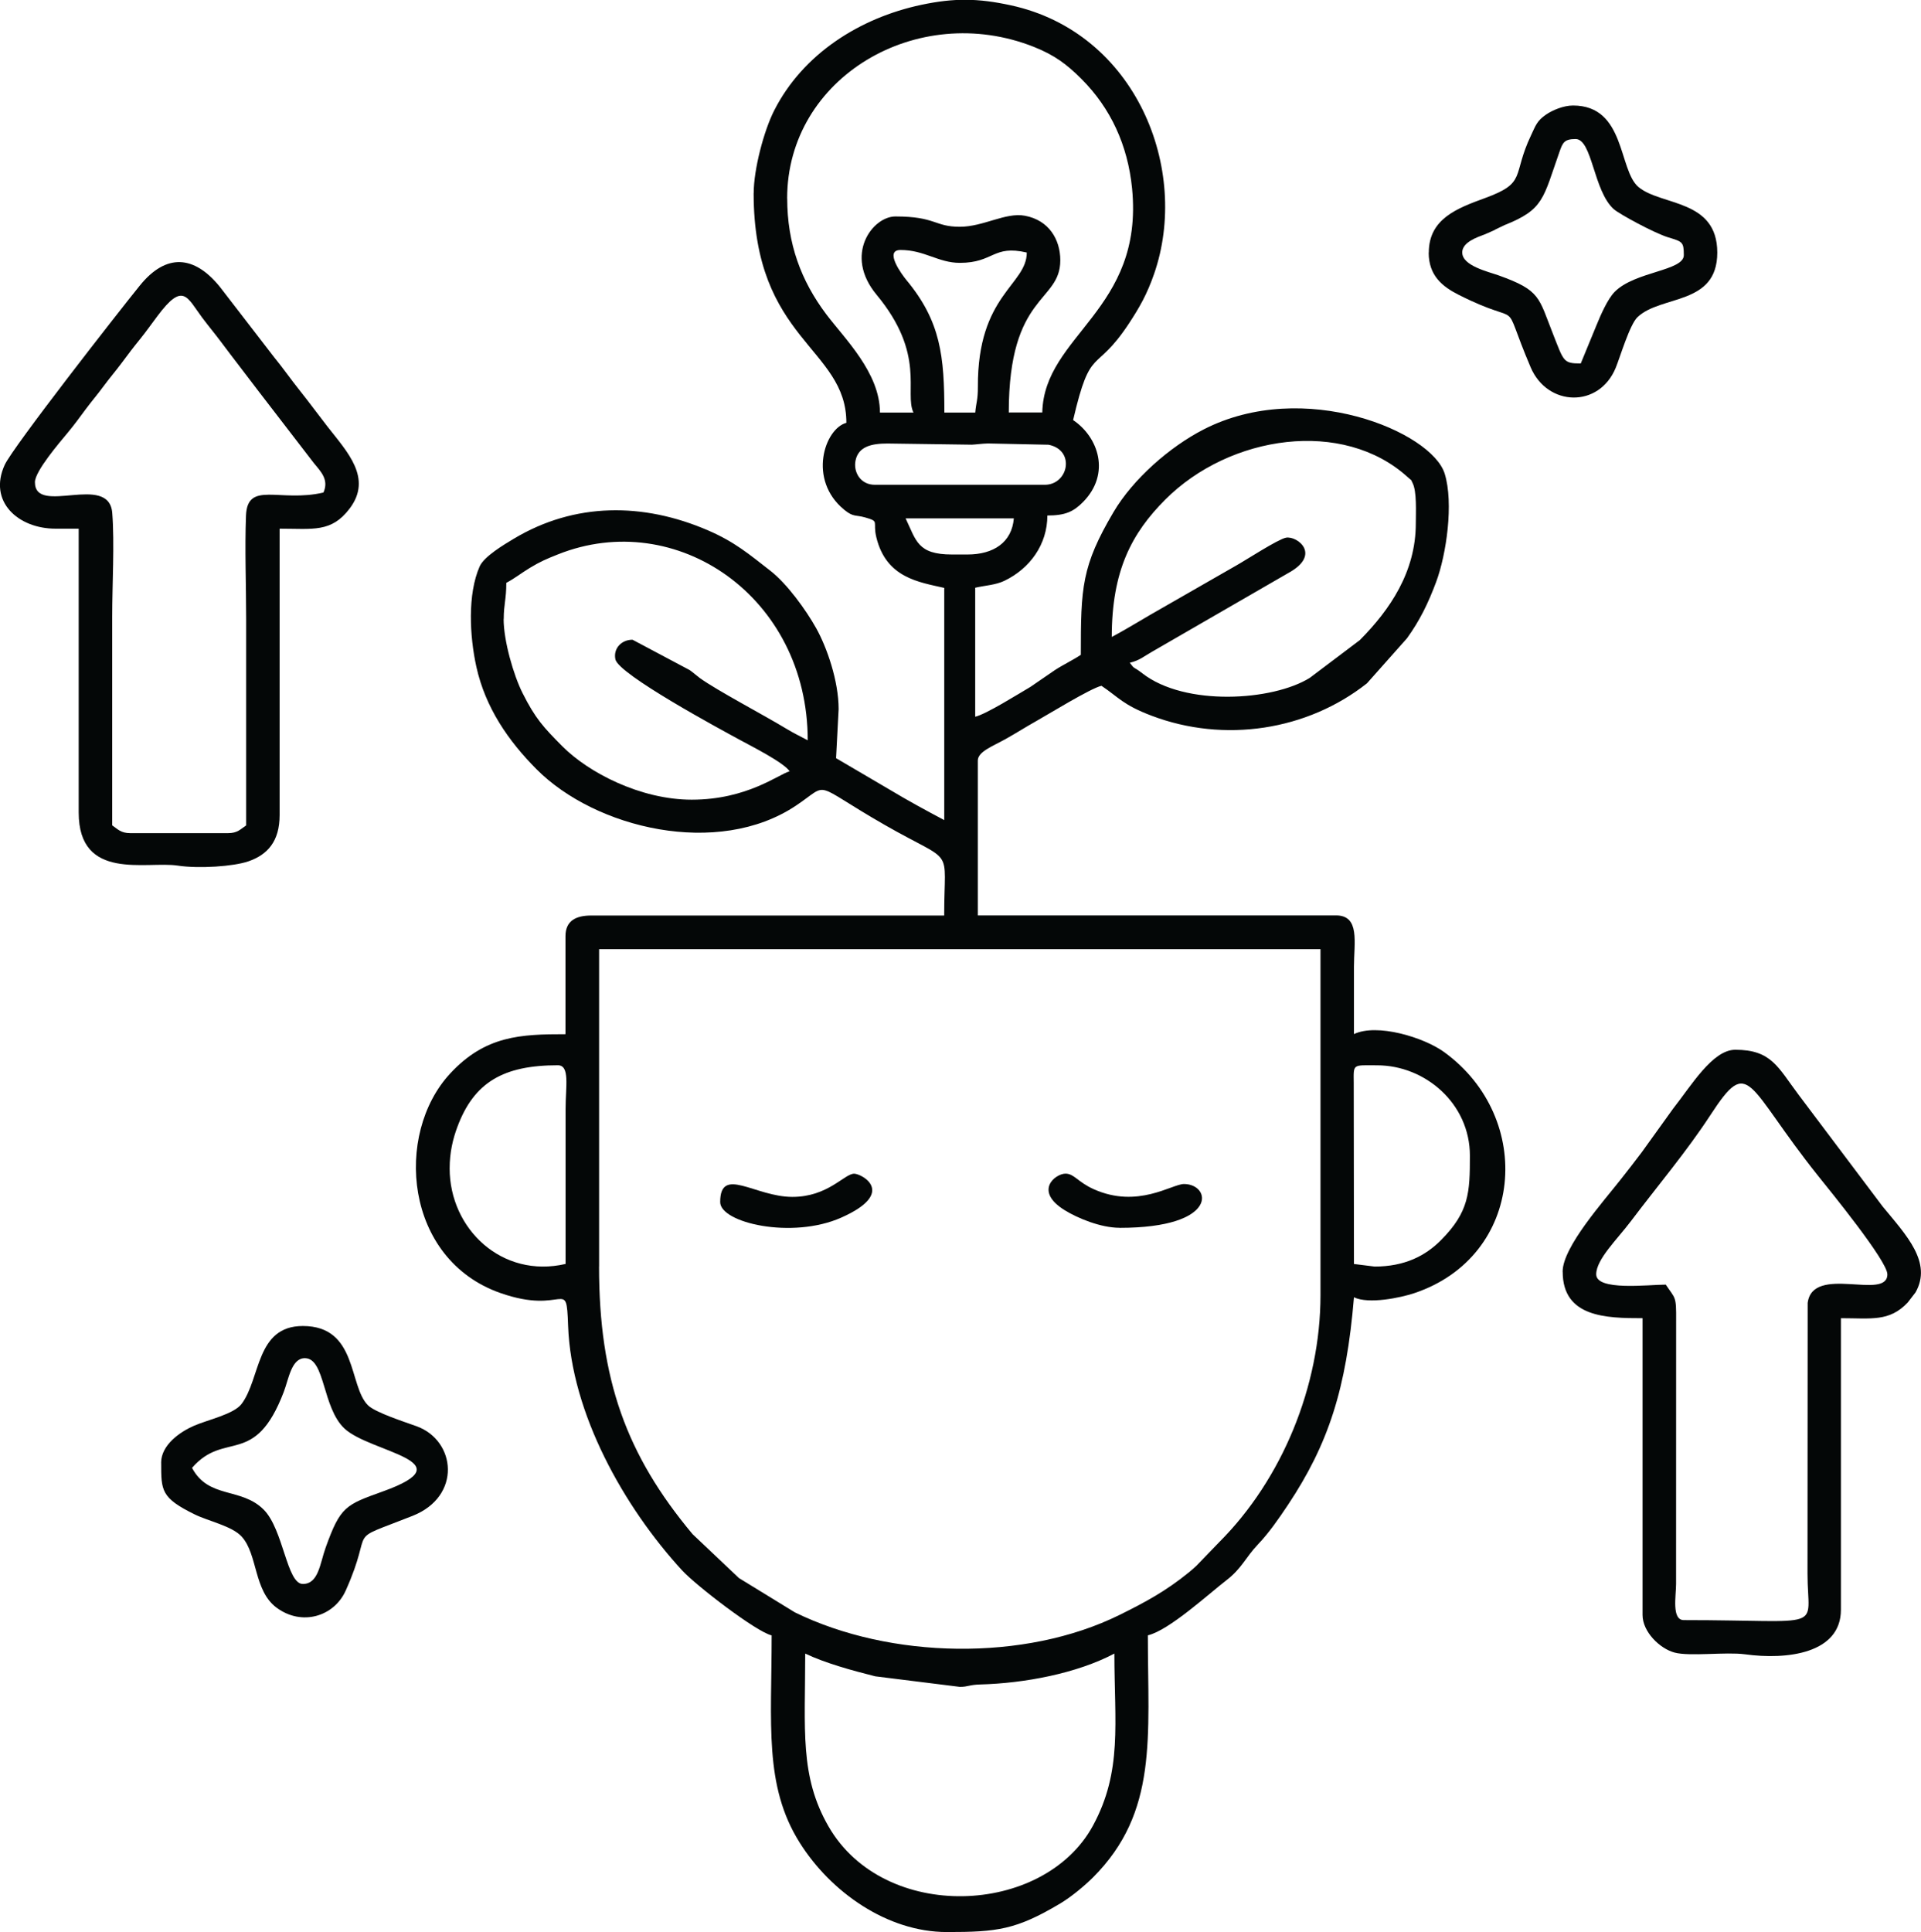
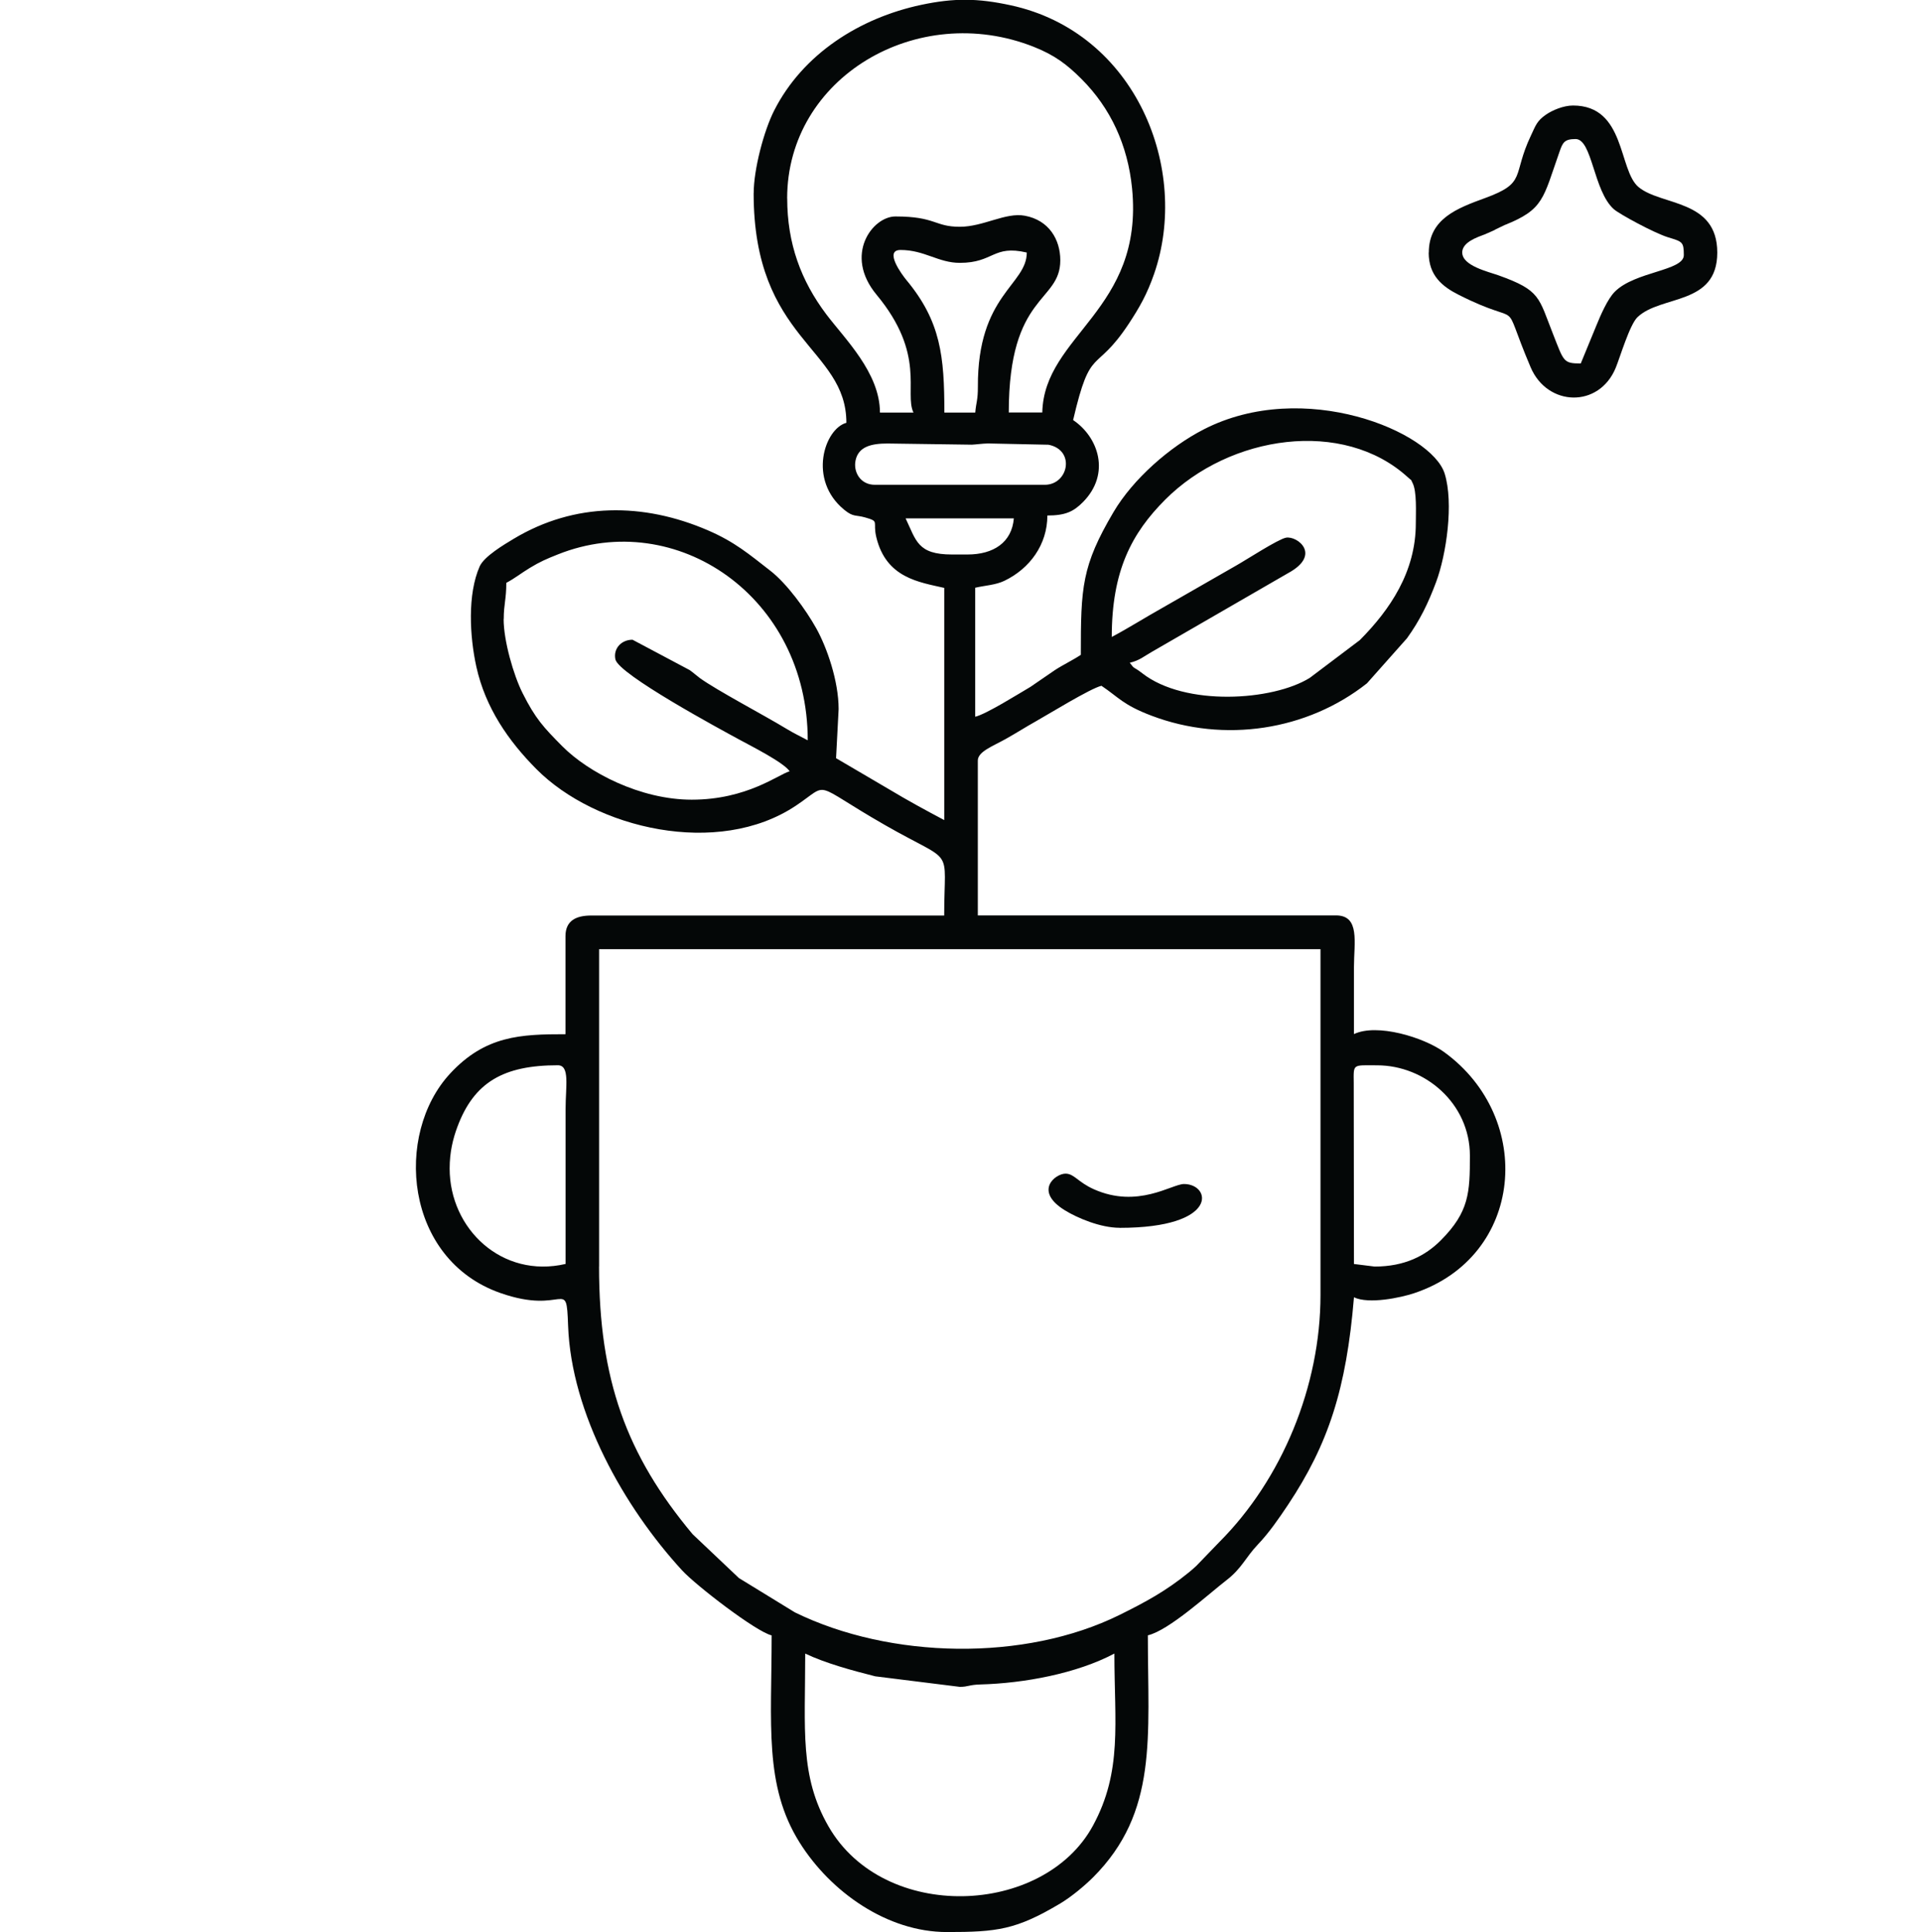
<svg xmlns="http://www.w3.org/2000/svg" xml:space="preserve" width="25.612mm" height="25.759mm" version="1.1" style="shape-rendering:geometricPrecision; text-rendering:geometricPrecision; image-rendering:optimizeQuality; fill-rule:evenodd; clip-rule:evenodd" viewBox="0 0 344.47 346.45">
  <defs>
    <style type="text/css">
   
    .fil0 {fill:#040707}
   
  </style>
  </defs>
  <g id="Layer_x0020_1">
    <g id="_105553232576224">
      <path class="fil0" d="M144.39 296.48c3.56,1.71 8.47,3.05 12.56,4.08l15.16 1.89c1.53,0 1.61,-0.37 3.68,-0.43 7.88,-0.21 17.3,-1.97 24.04,-5.54 0,12.43 1.47,21.07 -3.84,30.85 -8.82,16.26 -37.49,17.44 -47.43,0.13 -5.19,-9.03 -4.17,-17.3 -4.17,-30.98zm-36.96 -69.39l0 -56.9 129.36 0 0 61.99c0,16.37 -6.92,33.07 -18.13,44.29l-4.09 4.24c-0.1,0.09 -0.38,0.35 -0.48,0.44 -0.35,0.31 -0.6,0.53 -1,0.85 -4.03,3.27 -7.66,5.24 -12.33,7.55 -17.03,8.41 -41.12,7.92 -58.23,-0.46l-10.03 -6.15 -8.31 -7.87c-11.9,-14.23 -16.77,-27.8 -16.77,-47.97zm139.06 0l-3.7 -0.46 -0.04 -32.42c-0.03,-3.55 -0.26,-3.2 4.2,-3.2 8.59,0 16.63,6.84 16.63,16.19 0,6.63 -0.13,10.07 -5.19,15.16 -2.79,2.81 -6.51,4.73 -11.91,4.73zm-165.86 -17.58c0,-2.94 0.59,-5.31 1.37,-7.42 2.99,-8.06 8.29,-11.09 18.03,-11.09 2.2,0 1.39,3.75 1.39,7.86l0 27.76c-11.37,2.65 -20.79,-6.24 -20.79,-17.12zm9.7 -98.53c0,-2.65 0.46,-3.51 0.46,-6.48 1.57,-0.83 2.6,-1.7 4.24,-2.69 1.81,-1.1 2.98,-1.6 4.99,-2.4 21.27,-8.5 44.82,7.62 44.82,33.32 -1.43,-0.76 -2.41,-1.21 -3.9,-2.11 -3.95,-2.4 -12.45,-6.87 -15.45,-9.05l-0.77 -0.61c-0.4,-0.32 -0.73,-0.6 -1.04,-0.81l-10.26 -5.45c-2.02,0 -3.48,1.61 -3.07,3.52 0.58,2.71 18.95,12.61 22.17,14.36 2.06,1.13 8,4.1 9.08,5.71 -1.98,0.53 -7.62,5.09 -17.56,5.09 -9.21,0 -18.55,-4.88 -23.22,-9.59 -3.37,-3.4 -4.82,-4.95 -7.12,-9.53 -1.62,-3.23 -3.39,-9.37 -3.39,-13.26zm109.03 3.24c0,-11.89 3.58,-18.62 9.59,-24.64 11.59,-11.61 31.92,-14.58 43.5,-4.01 0.98,0.89 0.37,0.14 0.84,1.01 0.8,1.51 0.59,5.32 0.59,7.27 0,8.66 -4.62,15.47 -10.05,20.93l-8.96 6.76c-6.66,4.14 -22.37,5.15 -30.02,-0.81 -1.78,-1.38 -1.29,-0.59 -2.26,-1.9 1.77,-0.41 2.52,-1.15 4.02,-1.99l24.32 -14.05c6.17,-3.32 1.68,-6.77 -0.34,-6.38 -1.44,0.28 -7.17,4.01 -8.9,4.98l-13.22 7.58c-3.15,1.76 -6.03,3.6 -9.1,5.23zm-36.96 -21.28l19.4 0c-0.36,4.32 -3.64,6.48 -8.32,6.48l-2.77 0c-6.22,0 -6.41,-2.51 -8.32,-6.48zm-3.23 -13.42l15.11 0.21c0.68,-0.03 1.89,-0.2 2.88,-0.22l10.86 0.23c4.86,0.96 3.57,7.18 -0.67,7.18l-30.49 0c-2.58,0 -3.88,-2.31 -3.44,-4.38 0.53,-2.51 2.91,-3.02 5.75,-3.02zm2.31 -34.7c4.31,0 6.77,2.31 10.63,2.31 6.13,0 5.91,-3.27 12.01,-1.85 0,5.84 -8.85,7.55 -8.77,24.07 0.01,2.44 -0.32,2.81 -0.47,4.62l-5.54 0c0,-10.1 -0.64,-16.33 -6.79,-23.74 -0.8,-0.96 -4.09,-5.41 -1.07,-5.41zm-20.33 -9.25c0,-21.68 23.33,-35.45 44.23,-27.17 3.75,1.49 5.95,3.16 8.56,5.77 5.2,5.21 8.29,11.83 9.06,19.61 2.15,21.89 -15.79,26.25 -16.1,40.18l-6.01 0c0,-21.42 9.24,-19.64 9.24,-27.29 0,-3.73 -2.04,-7.19 -6.35,-7.99 -3.47,-0.65 -7.43,1.98 -11.67,1.98 -4.57,0 -4.29,-1.85 -11.55,-1.85 -4.09,0 -9.32,6.88 -3.38,14.03 8.93,10.75 4.92,17.59 6.62,21.13l-6.01 0c0,-7.14 -6.34,-13.26 -9.64,-17.64 -4.51,-6 -6.99,-12.65 -6.99,-20.76zm-6.01 -0.93c0,26.44 16.63,27.64 16.63,41.17 -3.91,1.05 -6.99,10.23 -0.35,15.62 1.61,1.31 1.96,0.85 3.73,1.35 2.65,0.75 1.3,0.68 1.99,3.55 1.77,7.32 7.69,8.04 12.18,9.08l0 41.63c-3.34,-1.77 -6.51,-3.49 -9.79,-5.46l-9.61 -5.64 0.46 -8.79c0,-5.07 -2.11,-11.08 -4.01,-14.49 -1.88,-3.37 -5.28,-8.03 -8.2,-10.3 -3.81,-2.96 -6.38,-5.18 -11.22,-7.27 -11.61,-5.01 -23.9,-5.04 -34.81,1.5 -1.7,1.02 -5.33,3.16 -6.13,4.97 -2.2,4.99 -1.8,12.52 -0.59,18 1.63,7.36 5.76,13.3 10.78,18.35 10.59,10.66 32.53,15.88 46.51,6.55 6.31,-4.21 2.5,-4.25 16,3.48 12.69,7.27 10.6,3.41 10.6,16.21l-63.29 0c-2.75,0 -4.62,0.94 -4.62,3.7l0 17.58c-8.03,0 -14.37,0.24 -20.68,7.05 -10.07,10.86 -8.23,33.3 9,39.35 11.65,4.09 11.83,-3.1 12.15,5.87 0.57,15.71 10.01,32.5 20.43,43.85 2.54,2.76 13.31,11.03 16.07,11.67 0,15.88 -1.38,26.91 4.99,37.1 5.6,8.96 15.79,16.09 26.43,16.09 9.02,0 12.42,-0.41 20.31,-5.11 1.93,-1.15 4.27,-3.07 5.92,-4.71 11.68,-11.7 9.81,-25.18 9.81,-43.38 3.78,-0.88 10.9,-7.42 14.13,-9.91 2.73,-2.11 3.4,-4.07 5.62,-6.4 1.96,-2.05 3.75,-4.64 5.39,-7.1 7.22,-10.86 10.46,-20.75 11.82,-37.2 2.65,1.28 8.4,0.07 10.81,-0.74 19.72,-6.59 21.68,-31.38 5.37,-43.22 -3.7,-2.68 -12.08,-5.2 -16.18,-3.23 0,-4.01 0,-8.02 0,-12.03 0,-4.4 1.13,-9.25 -3.23,-9.25l-64.22 0 0 -27.76c0,-1.6 2.63,-2.55 4.94,-3.84 2.09,-1.17 3.51,-2.1 5.54,-3.24 2.04,-1.14 9.72,-5.87 11.69,-6.33 3.09,2.07 3.85,3.42 8.97,5.36 13.06,4.96 27.93,2.66 38.64,-5.8l7.18 -8.08c2.31,-3.21 3.8,-6.28 5.21,-10.05 1.87,-4.99 3.18,-14.2 1.55,-19.46 -2.33,-7.51 -25.25,-17.17 -43.23,-7.93 -6.08,3.12 -12.65,8.87 -16.16,14.82 -5.71,9.68 -5.86,13.49 -5.86,25.59 -1.45,0.97 -3.22,1.8 -4.65,2.74l-4.39 3.01c-2.15,1.26 -7.95,4.9 -9.9,5.35l0 -23.13c1.76,-0.41 3.65,-0.48 5.23,-1.24 4.56,-2.19 7.71,-6.5 7.71,-11.71 3.24,0 4.69,-0.7 6.38,-2.4 5.05,-5.11 2.75,-11.69 -1.76,-14.71 3.18,-13.68 3.88,-8.04 9.99,-17.29 1.92,-2.92 3.26,-5.27 4.52,-8.89 6.52,-18.73 -3.2,-43.32 -25.7,-48.19 -5.89,-1.28 -10.15,-1.33 -16.04,-0.08 -11.06,2.35 -21.22,8.8 -26.37,18.93 -1.87,3.67 -3.68,10.6 -3.68,14.82z" />
-       <path class="fil0" d="M286.23 228.48c0,-2.69 3.79,-6.3 6.21,-9.51 4.76,-6.32 9.96,-12.44 14.26,-19.03 7.11,-10.91 6.31,-5.39 19.33,10.9 2.14,2.68 12.41,15.24 12.41,17.64 0,4.8 -13.37,-1.84 -14.29,5.12l-0.03 48.55c0,10.44 3.71,8.33 -22.18,8.33 -2.22,0 -1.39,-4.36 -1.39,-6.48l0.01 -47.2c0.03,-4.49 -0.11,-3.85 -1.86,-6.47 -3.15,0 -12.47,1.17 -12.47,-1.85zm-6.01 -0.46c0,8.17 7.78,8.33 14.32,8.33l0 53.2c0,3.05 3.11,6.05 5.73,6.75 2.75,0.74 9.21,-0.15 12.62,0.31 7.55,1.04 17.22,-0.13 17.22,-7.99l0 -52.27c5.43,0 8.68,0.68 11.98,-2.81l1.41 -1.83c3.02,-5.38 -1.66,-10.24 -5.89,-15.37l-15.09 -20.05c-3.71,-4.93 -4.85,-8.07 -11.35,-8.07 -4.09,0 -7.89,6.43 -11.16,10.57l-5.61 7.8c-1.38,1.85 -2.41,3.14 -3.83,4.95 -2.89,3.71 -10.36,12.02 -10.36,16.46z" />
-       <path class="fil0" d="M58 88.31c-7.84,1.83 -13.64,-2.17 -13.89,4.14 -0.23,5.94 0.03,12.51 0.03,18.53 0,12.34 0,24.67 0,37.01 -1,0.67 -1.54,1.39 -3.23,1.39l-17.56 0c-1.7,0 -2.23,-0.72 -3.23,-1.39 0,-12.49 0,-24.98 0,-37.47 0,-5.65 0.43,-13.09 0.01,-18.52 -0.55,-7.32 -13.87,0.57 -13.87,-5.54 0,-1.99 4.45,-7.15 5.9,-8.9 1.21,-1.46 2.06,-2.64 3.21,-4.19 1.19,-1.59 2.05,-2.56 3.23,-4.16 1.18,-1.59 2.05,-2.57 3.24,-4.16 1.17,-1.57 1.98,-2.66 3.22,-4.18 1.2,-1.48 2.01,-2.67 3.18,-4.22 4.61,-6.16 5.28,-3.37 7.99,0.27 1.21,1.62 2.2,2.77 3.43,4.42 2.29,3.07 4.27,5.58 6.59,8.66l10.05 13.06c1.25,1.51 2.71,2.97 1.7,5.24zm-48.05 6.48l4.16 0 0 50.89c0,12.39 12.17,8.67 17.75,9.52 3.76,0.57 9.99,0.17 12.7,-0.77 3.42,-1.19 5.58,-3.58 5.58,-8.29l0 -51.35c5.99,0 9.27,0.74 12.56,-3.61 4.14,-5.47 -0.45,-10.17 -3.98,-14.7 -1.73,-2.22 -3.13,-4.15 -4.82,-6.27 -1.71,-2.14 -3.08,-4.12 -4.83,-6.27l-9.66 -12.53c-4.6,-5.66 -9.62,-6.03 -14.33,-0.22 -3.93,4.85 -22.8,29.01 -24.24,32.17 -3,6.56 2.41,11.43 9.1,11.43z" />
      <path class="fil0" d="M262.2 45.29c0,-1.88 2.71,-2.76 4.11,-3.29l1.61 -0.71c0.09,-0.05 0.2,-0.12 0.29,-0.17l1.56 -0.75c7.11,-2.83 6.91,-4.75 9.9,-13.22 0.56,-1.58 0.85,-2.22 2.86,-2.22 3,0 3.19,9.3 6.85,12.57 1,0.89 7.29,4.3 9.74,5.05 2.54,0.78 2.82,0.79 2.82,3.19 0,2.84 -8.75,2.91 -12.38,6.57 -1.31,1.32 -2.56,4.24 -3.27,5.98l-2.83 6.88c-3.14,0 -3.03,-0.35 -4.95,-5.22 -2.63,-6.63 -2.22,-7.87 -9.77,-10.57 -1.88,-0.67 -6.53,-1.72 -6.53,-4.1zm-6.01 0c0,4.14 2.47,6.1 5.38,7.57 12.33,6.23 7.18,-0.48 12.9,12.99 3,7.07 12.28,7.38 15.27,0.07 0.76,-1.85 2.49,-7.71 3.89,-9.05 4.21,-4.02 14.31,-2.05 14.31,-11.58 0,-9.62 -10.08,-8.36 -14.13,-11.76 -3.63,-3.05 -2.29,-14.61 -11.74,-14.61 -1.7,0 -3.68,0.83 -4.84,1.63 -1.64,1.13 -1.84,1.92 -2.71,3.76 -3.43,7.23 -0.66,8.44 -8.22,11.2 -5,1.83 -10.09,3.71 -10.09,9.78z" />
-       <path class="fil0" d="M34.44 263.18c5.88,-6.78 11.25,0.01 16.44,-13.61 0.9,-2.35 1.38,-6.1 3.83,-6.05 3.62,0.07 3.06,8.89 7.08,12.63 4.62,4.3 21.97,5.83 6.89,11.25 -6.73,2.42 -7.64,2.71 -10.28,10.06 -1.03,2.86 -1.27,6.54 -4.1,6.54 -2.89,0 -3.46,-9.77 -7.02,-13.33 -4.05,-4.05 -9.88,-1.88 -12.85,-7.49zm-5.54 -0.92c0,5.02 -0.04,6.29 5.99,9.26 2.5,1.23 6.76,2.1 8.47,4.01 2.88,3.22 2.12,9.67 6.23,12.72 4.53,3.36 10.3,1.59 12.39,-3.04 5.4,-12.01 -0.6,-8.44 12,-13.42 8.85,-3.5 7.79,-13.5 0.72,-16.07 -2,-0.73 -7.4,-2.45 -8.72,-3.76 -3.5,-3.49 -1.84,-14.21 -11.68,-14.21 -8.45,0 -7.54,9.43 -10.99,13.98 -1.4,1.84 -6.01,2.81 -8.56,3.92 -2.45,1.07 -5.86,3.41 -5.86,6.62z" />
      <path class="fil0" d="M200.76 220.15c17.94,0 16.46,-7.86 11.55,-7.86 -2.16,0 -8.29,4.47 -16.18,0.93 -2.88,-1.29 -3.51,-2.79 -5.07,-2.79 -1.81,0 -5.76,3.1 -0.1,6.58 2.24,1.38 6.38,3.13 9.81,3.13z" />
-       <path class="fil0" d="M142.08 214.6c-6.69,0 -12.94,-5.65 -12.94,0.93 0,3.72 12.89,6.71 21.72,2.78 10.05,-4.47 3.63,-7.87 2.31,-7.87 -1.78,0 -4.67,4.16 -11.09,4.16z" />
    </g>
  </g>
</svg>